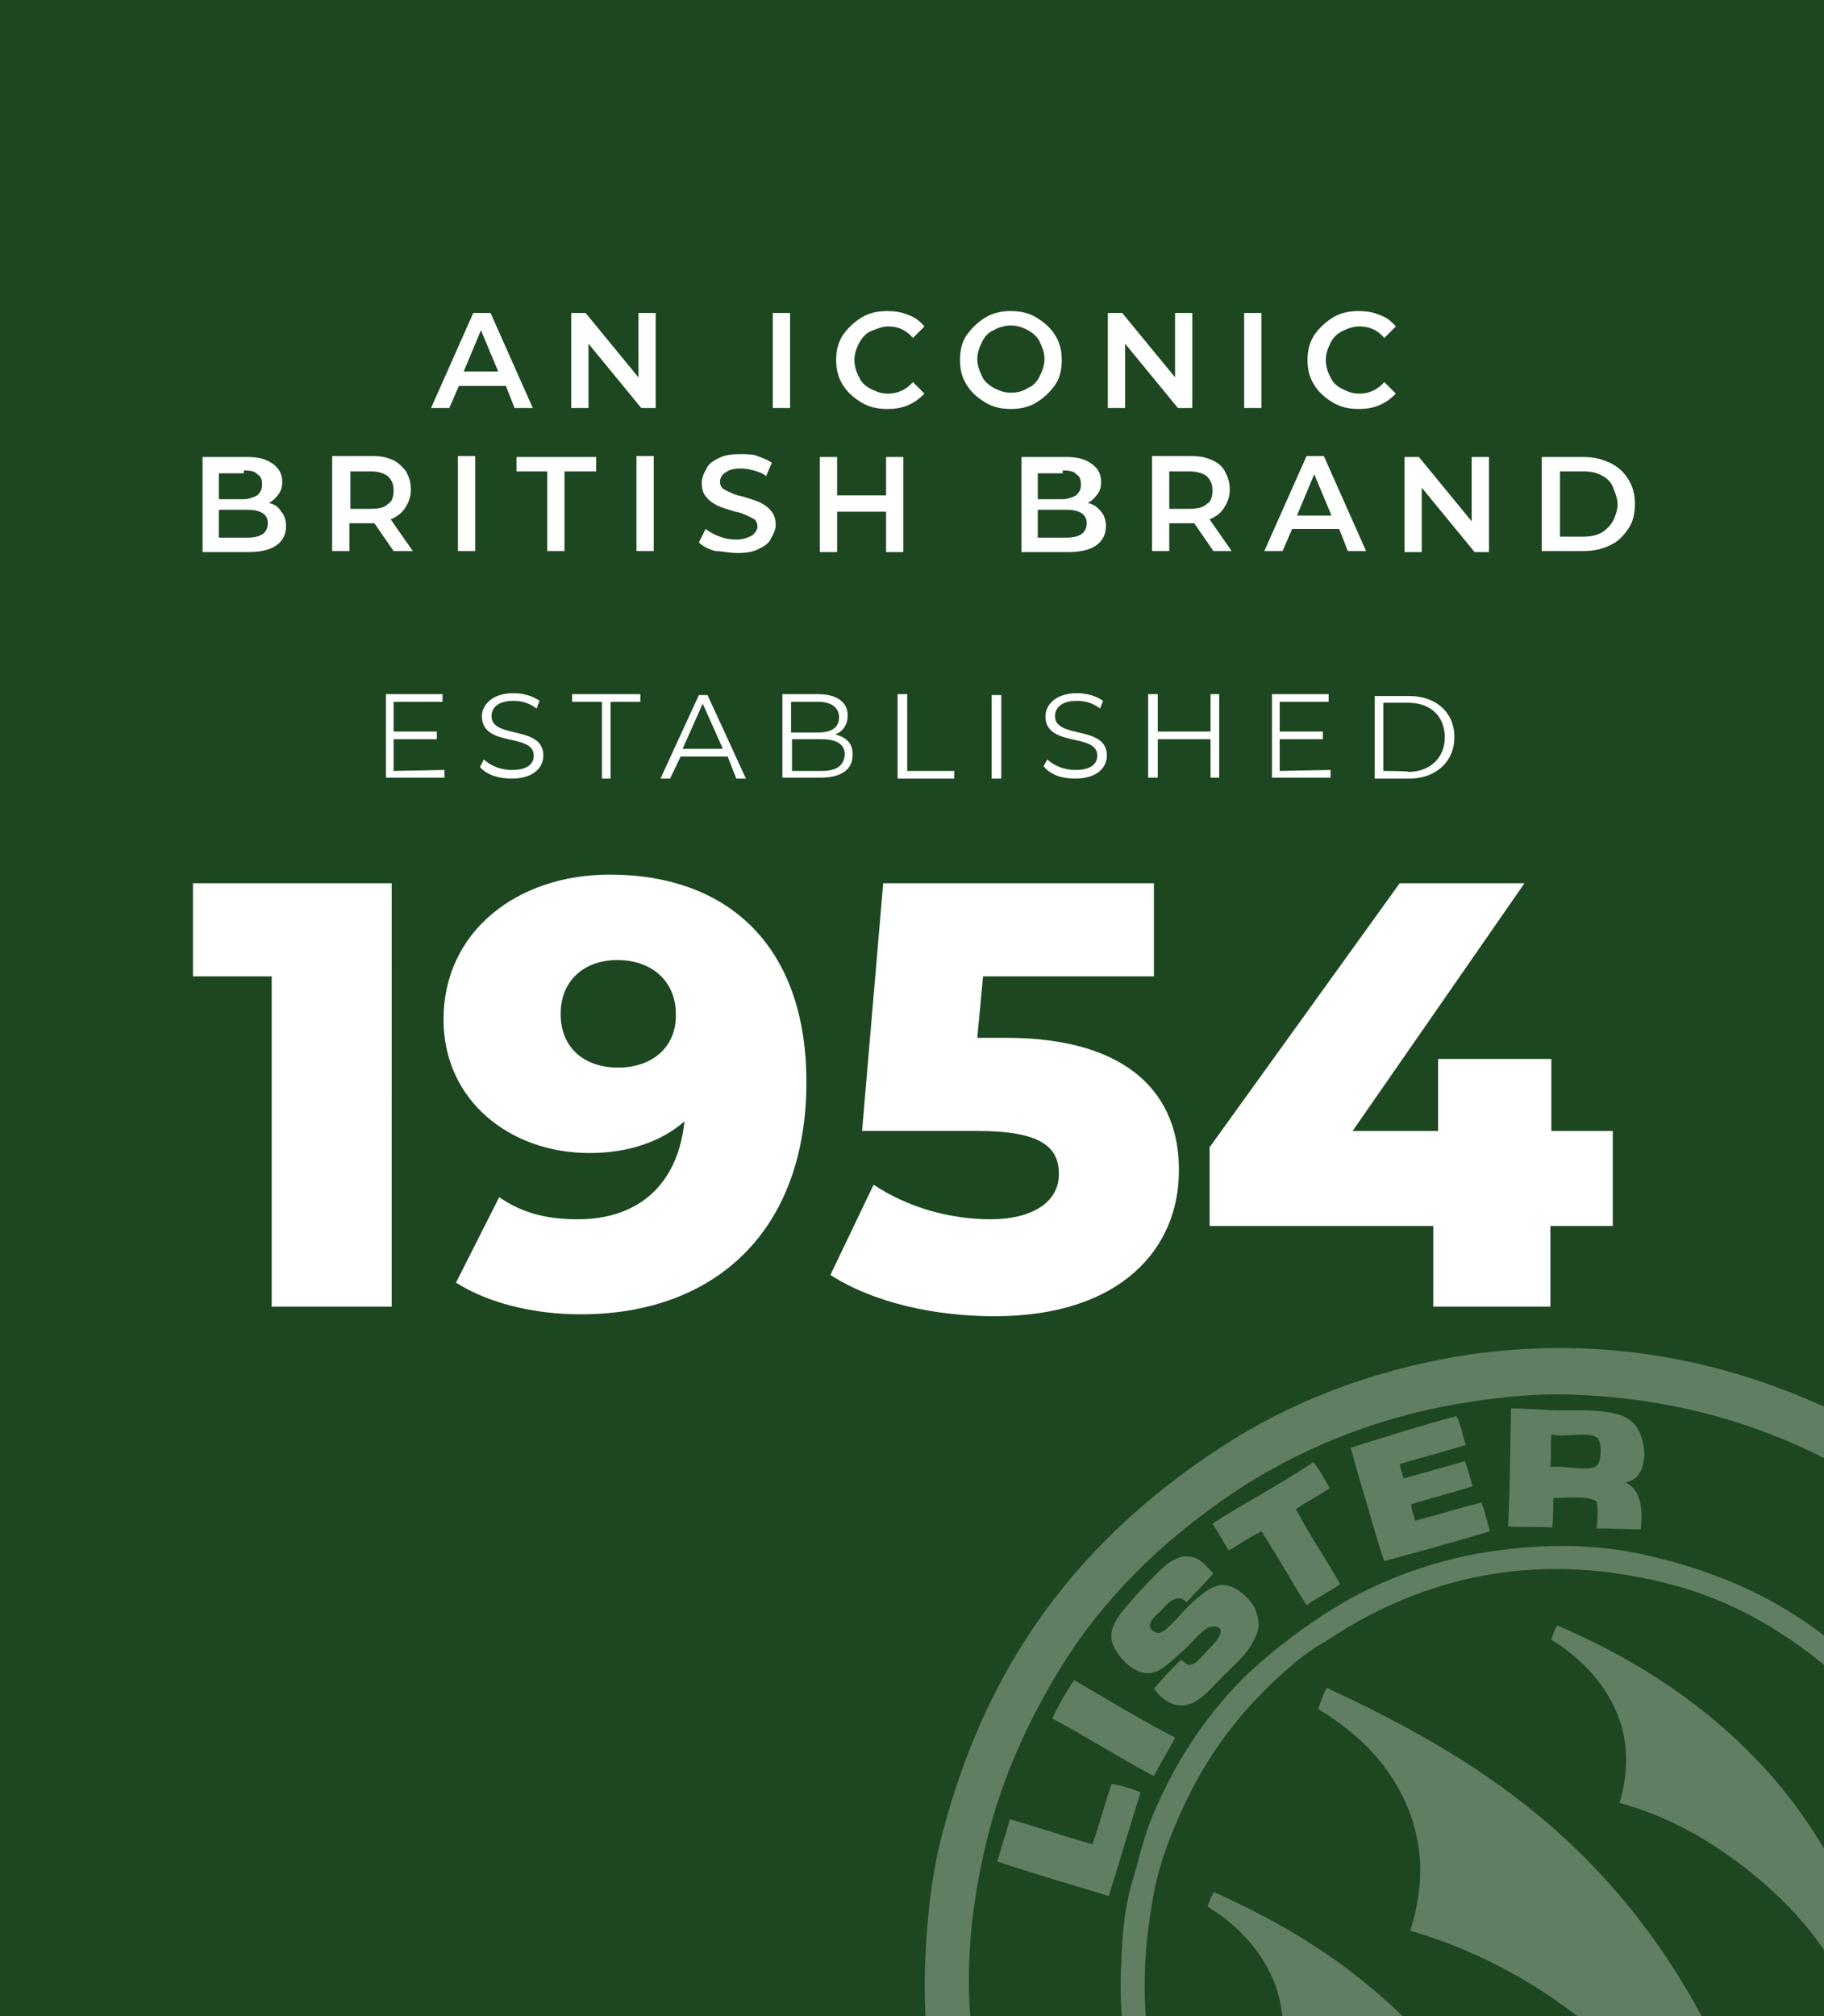
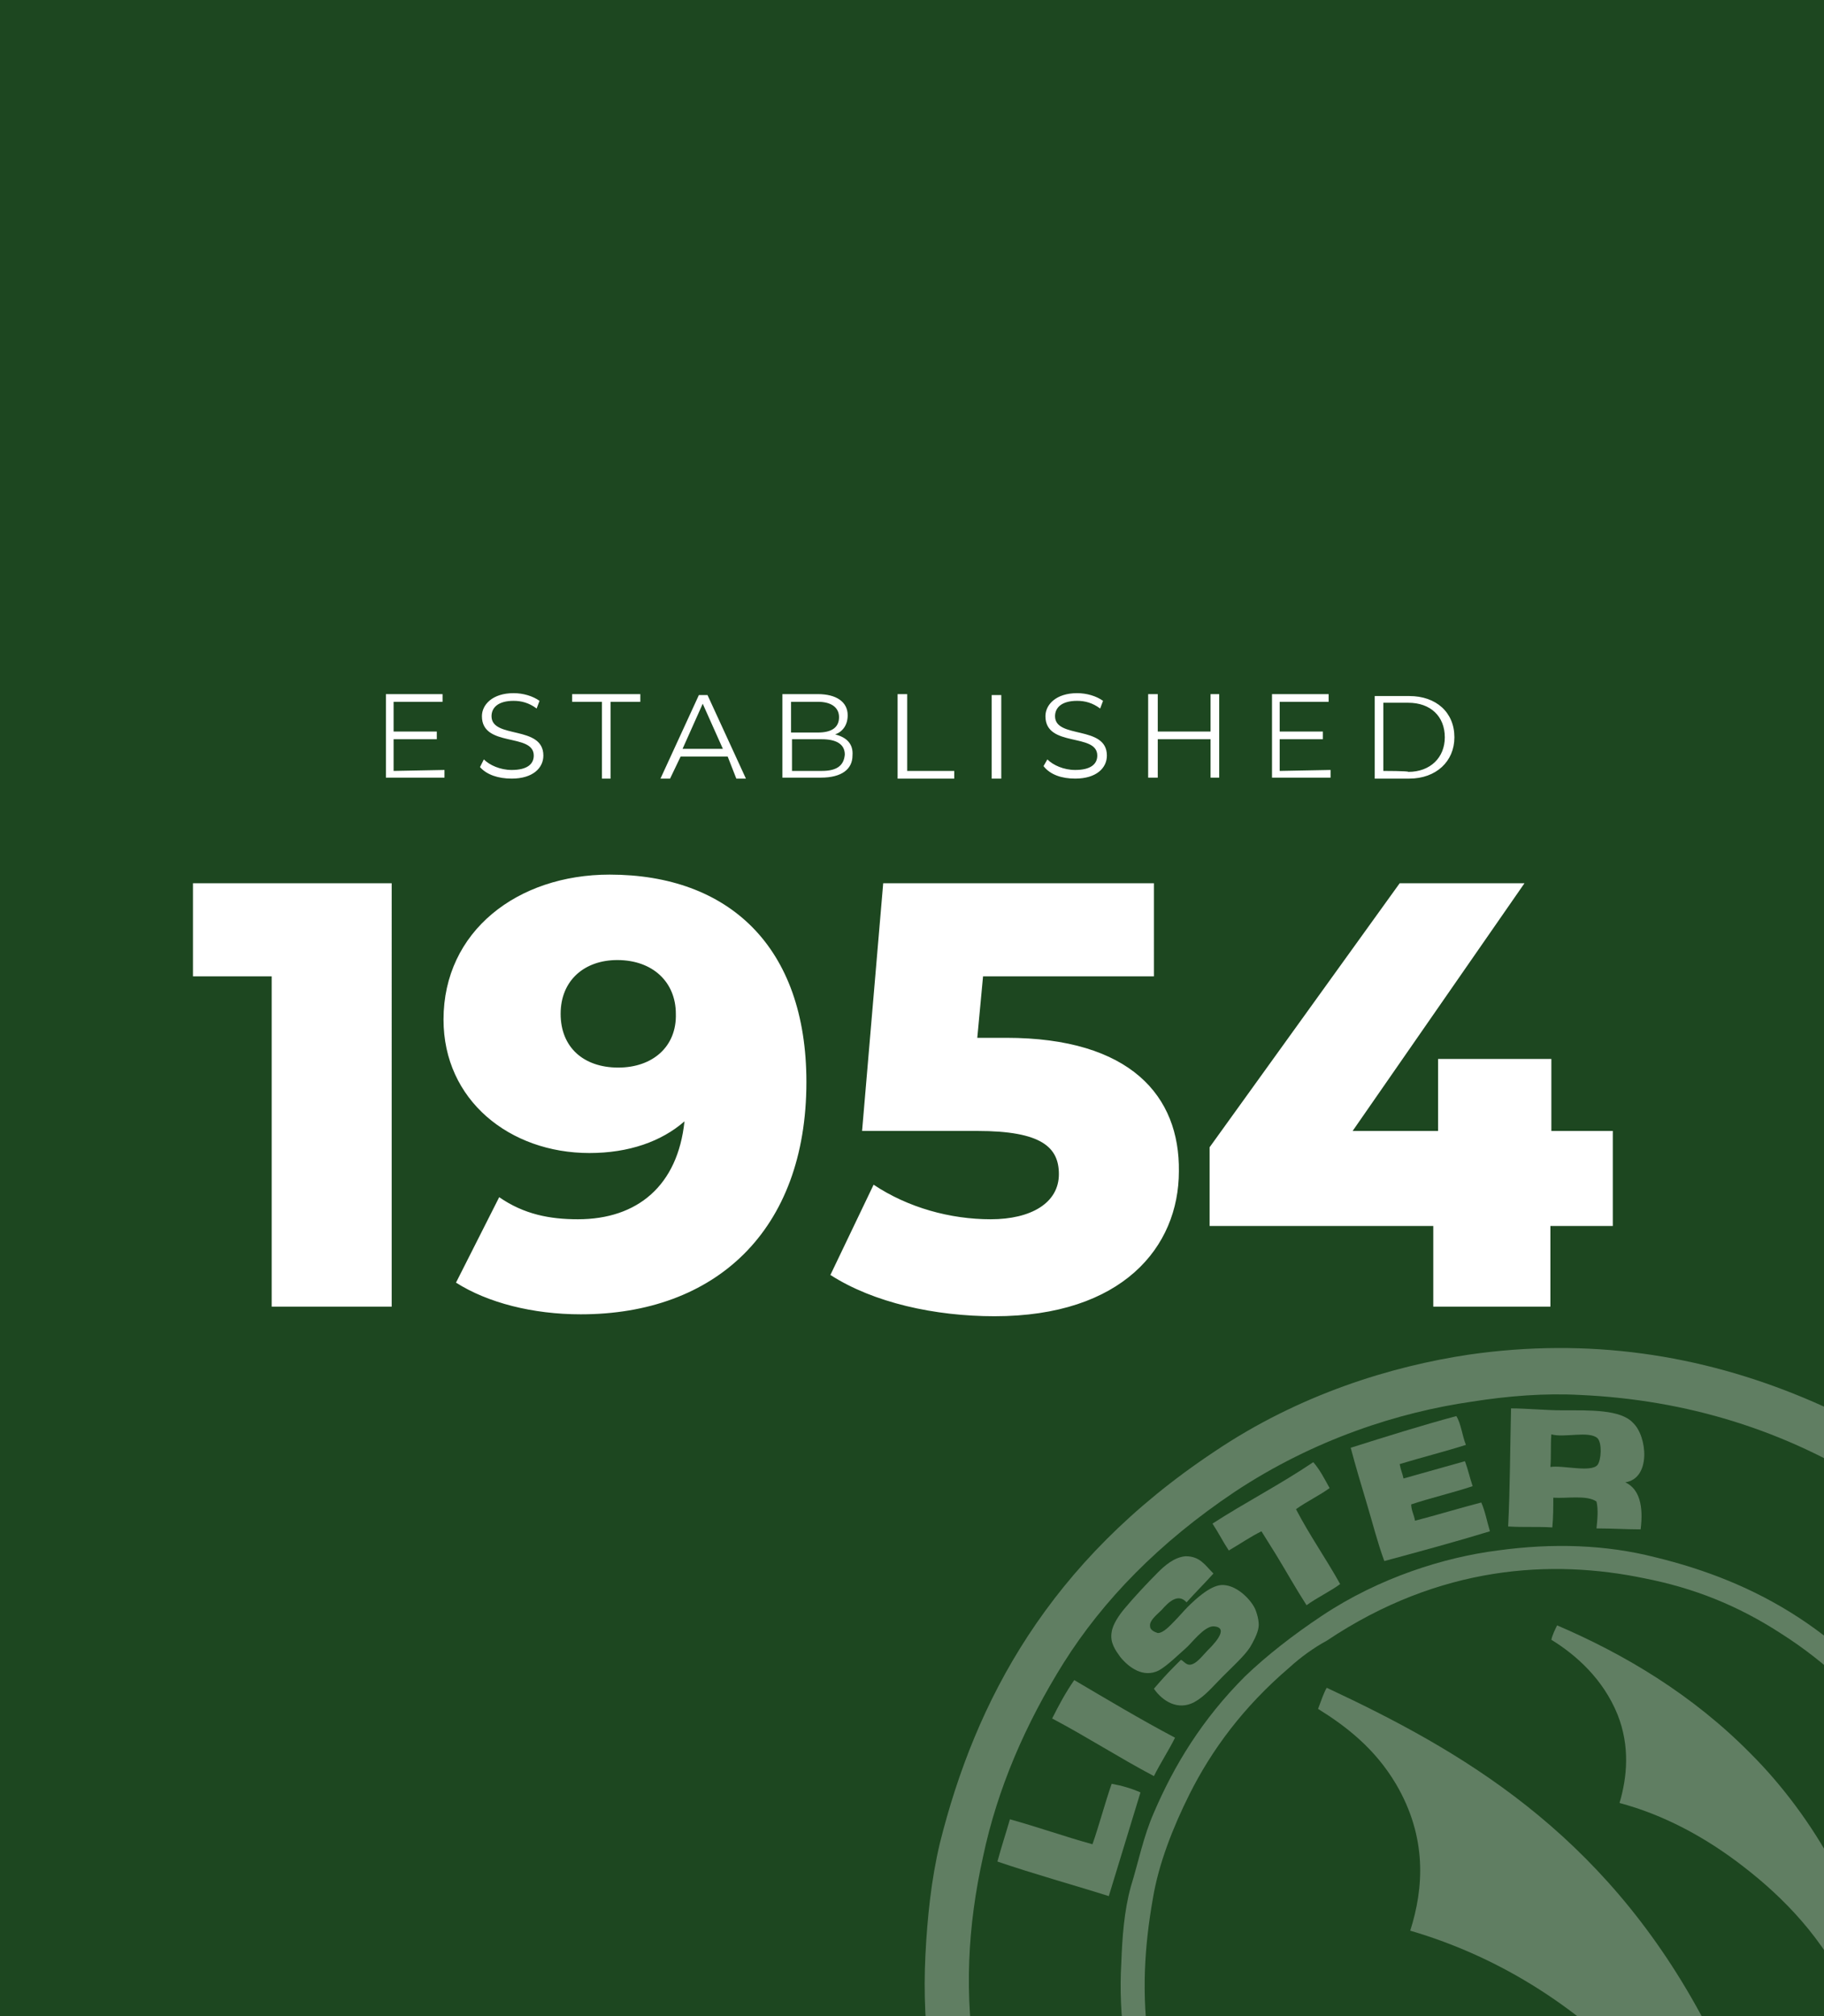
<svg xmlns="http://www.w3.org/2000/svg" version="1.1" id="Layer_1" x="0px" y="0px" viewBox="0 0 190 210" style="enable-background:new 0 0 190 210;" xml:space="preserve">
  <style type="text/css">
	.st0{fill:#1D4720;}
	.st1{fill:#FFFFFF;}
	.st2{opacity:0.3;}
	.st3{fill-rule:evenodd;clip-rule:evenodd;fill:#FFFFFF;}
	.st4{fill-rule:evenodd;clip-rule:evenodd;fill:#606060;}
</style>
  <rect x="-0.5" y="-0.5" class="st0" width="191" height="211" />
-   <path class="st1" d="M162.5,55.9v-6.8h2.4c0.8,0,1.3,0.1,1.9,0.4c0.6,0.3,1,0.7,1.2,1.2s0.5,1.2,0.5,1.8s-0.2,1.2-0.5,1.8  c-0.3,0.5-0.7,0.9-1.2,1.2c-0.6,0.3-1.2,0.4-1.9,0.4L162.5,55.9L162.5,55.9z M160.6,57.4h4.3c1.1,0,2-0.2,2.8-0.6  c0.9-0.4,1.4-1,1.9-1.7s0.7-1.6,0.7-2.6s-0.2-1.8-0.7-2.6c-0.5-0.8-1.1-1.3-1.9-1.7c-0.9-0.4-1.7-0.6-2.8-0.6h-4.3V57.4z   M153.3,47.6v6.7l-5.5-6.7h-1.5v9.9h1.8v-6.7l5.5,6.7h1.5v-9.9H153.3z M135.1,53.7l1.8-4.3l1.8,4.3H135.1z M140.4,57.4h1.9l-4.4-9.9  h-1.8l-4.4,9.9h1.9l1-2.3h4.9L140.4,57.4z M126.3,51.1c0,0.7-0.2,1.2-0.6,1.4c-0.4,0.4-1.1,0.5-1.8,0.5h-2.1v-3.9h2.1  c0.8,0,1.4,0.2,1.8,0.5C126.1,50,126.3,50.4,126.3,51.1 M128.3,57.4l-2.3-3.3c0.7-0.3,1.2-0.7,1.5-1.2c0.4-0.6,0.6-1.2,0.6-1.9  c0-0.8-0.2-1.3-0.5-1.9c-0.3-0.6-0.9-1-1.4-1.2c-0.7-0.3-1.3-0.4-2.2-0.4h-4v9.9h1.8v-2.9h2.2c0.2,0,0.3,0,0.4,0l2,2.9L128.3,57.4  L128.3,57.4z M111.1,56h-3v-2.9h3c1.4,0,2.1,0.5,2.1,1.4S112.6,56,111.1,56 M110.7,49c0.7,0,1.2,0.1,1.4,0.4  c0.4,0.2,0.5,0.6,0.5,1.1s-0.2,0.8-0.5,1.1c-0.4,0.2-0.9,0.4-1.4,0.4h-2.6v-2.7h2.6V49z M113.3,52.4c0.4-0.2,0.7-0.5,1-0.9  c0.3-0.4,0.4-0.8,0.4-1.3c0-0.8-0.3-1.4-1-1.9c-0.7-0.5-1.5-0.7-2.7-0.7h-4.6v9.9h4.9c1.2,0,2.2-0.2,2.9-0.7c0.7-0.5,1-1.2,1-2  c0-0.6-0.2-1.2-0.5-1.5C114.3,52.8,113.9,52.5,113.3,52.4 M92.3,47.6v4h-5.1v-4h-1.8v9.9h1.8v-4.2h5.1v4.2h1.8v-9.9H92.3z   M76.8,57.6c0.9,0,1.6-0.1,2.2-0.4s1.1-0.6,1.3-1.1c0.3-0.5,0.5-1,0.5-1.4c0-0.7-0.2-1.2-0.5-1.5c-0.3-0.4-0.8-0.7-1.2-0.9  c-0.5-0.2-1.1-0.4-1.8-0.6c-0.6-0.1-1-0.3-1.2-0.4c-0.3-0.1-0.6-0.3-0.8-0.4c-0.2-0.2-0.3-0.4-0.3-0.7c0-0.4,0.2-0.8,0.6-1  c0.4-0.3,0.9-0.4,1.6-0.4c0.5,0,0.9,0.1,1.3,0.2s1,0.3,1.3,0.6l0.6-1.4c-0.4-0.3-1-0.5-1.5-0.7s-1.2-0.2-1.8-0.2  c-0.9,0-1.6,0.1-2.2,0.4c-0.6,0.3-1.1,0.6-1.3,1.1c-0.3,0.5-0.5,1-0.5,1.5c0,0.7,0.2,1.2,0.5,1.5c0.3,0.4,0.8,0.7,1.2,0.9  c0.5,0.2,1.1,0.4,1.8,0.6c0.6,0.1,1,0.3,1.2,0.4c0.3,0.1,0.6,0.3,0.8,0.4c0.2,0.2,0.3,0.4,0.3,0.7c0,0.4-0.2,0.7-0.6,1  c-0.4,0.2-0.9,0.4-1.6,0.4c-0.6,0-1.2-0.1-1.7-0.3c-0.6-0.2-1.1-0.5-1.5-0.8l-0.7,1.4c0.4,0.4,1,0.7,1.7,0.9  C75.2,57.4,76,57.6,76.8,57.6 M66.3,57.4h1.8v-9.9h-1.8V57.4z M57,57.4h1.8v-8.3h3.3v-1.5h-8.3v1.5H57V57.4z M47.7,57.4h1.8v-9.9  h-1.8V57.4z M41,51.1c0,0.7-0.2,1.2-0.6,1.4C40,52.9,39.4,53,38.6,53h-2.1v-3.9h2.1c0.8,0,1.4,0.2,1.8,0.5C40.8,50,41,50.4,41,51.1   M43,57.4l-2.3-3.3c0.7-0.3,1.2-0.7,1.5-1.2c0.4-0.6,0.6-1.2,0.6-1.9c0-0.8-0.2-1.3-0.5-1.9c-0.4-0.5-0.9-1-1.4-1.2  c-0.7-0.3-1.3-0.4-2.2-0.4h-4.1v9.9h1.8v-2.9h2.2c0.2,0,0.3,0,0.4,0l2,2.9L43,57.4L43,57.4z M25.8,56h-3v-2.9h3  c1.4,0,2.1,0.5,2.1,1.4S27.3,56,25.8,56 M25.4,49c0.7,0,1.2,0.1,1.4,0.4c0.4,0.2,0.5,0.6,0.5,1.1s-0.2,0.8-0.5,1.1  c-0.4,0.2-0.9,0.4-1.4,0.4h-2.6v-2.7h2.6V49z M28,52.4c0.4-0.2,0.7-0.5,1-0.9c0.3-0.4,0.4-0.8,0.4-1.3c0-0.8-0.3-1.4-1-1.9  s-1.5-0.7-2.7-0.7h-4.6v9.9h4.8c1.2,0,2.2-0.2,2.9-0.7s1-1.2,1-2c0-0.6-0.2-1.2-0.5-1.5C29,52.8,28.6,52.5,28,52.4" />
-   <path class="st1" d="M141.5,42.6c0.8,0,1.5-0.1,2.2-0.4s1.2-0.7,1.7-1.2l-1.2-1.2c-0.7,0.8-1.6,1.2-2.6,1.2c-0.7,0-1.2-0.2-1.8-0.5  c-0.6-0.3-1-0.7-1.2-1.2c-0.3-0.5-0.5-1.2-0.5-1.8s0.2-1.2,0.5-1.8c0.3-0.6,0.8-1,1.2-1.2c0.6-0.3,1.2-0.5,1.8-0.5  c1.1,0,1.9,0.4,2.6,1.2l1.2-1.2c-0.5-0.6-1.1-1-1.7-1.2c-0.7-0.3-1.4-0.4-2.2-0.4c-1,0-1.9,0.2-2.7,0.7s-1.4,1.1-1.9,1.8  c-0.5,0.8-0.7,1.6-0.7,2.6c0,1,0.2,1.8,0.7,2.6c0.5,0.8,1.1,1.3,1.9,1.8C139.6,42.4,140.5,42.6,141.5,42.6 M129.6,42.5h1.8v-9.9  h-1.8V42.5z M122.4,32.6v6.7l-5.5-6.7h-1.5v9.9h1.8v-6.7l5.5,6.7h1.5v-9.9H122.4z M105.3,40.9c-0.7,0-1.2-0.2-1.8-0.5  c-0.5-0.3-1-0.7-1.2-1.2c-0.3-0.6-0.5-1.2-0.5-1.8s0.2-1.2,0.5-1.8c0.3-0.6,0.7-1,1.2-1.2c0.5-0.3,1.2-0.5,1.8-0.5  c0.7,0,1.2,0.2,1.8,0.5c0.5,0.3,1,0.7,1.2,1.2c0.3,0.6,0.5,1.2,0.5,1.8s-0.2,1.2-0.5,1.8c-0.3,0.6-0.7,1-1.2,1.2  C106.5,40.8,105.9,40.9,105.3,40.9 M105.3,42.6c1,0,1.9-0.2,2.7-0.7c0.8-0.5,1.4-1.1,1.9-1.8s0.7-1.6,0.7-2.6c0-1-0.2-1.8-0.7-2.6  c-0.5-0.8-1.1-1.3-1.9-1.8c-0.8-0.5-1.7-0.7-2.7-0.7c-1,0-1.9,0.2-2.7,0.7c-0.8,0.5-1.4,1.1-1.9,1.8s-0.7,1.6-0.7,2.6  c0,1,0.2,1.8,0.7,2.6c0.5,0.8,1.1,1.3,1.9,1.8C103.4,42.4,104.3,42.6,105.3,42.6 M92.4,42.6c0.8,0,1.5-0.1,2.2-0.4  c0.7-0.3,1.2-0.7,1.7-1.2l-1.2-1.2c-0.7,0.8-1.6,1.2-2.6,1.2c-0.7,0-1.2-0.2-1.8-0.5c-0.6-0.3-1-0.7-1.2-1.2  c-0.3-0.5-0.5-1.2-0.5-1.8s0.2-1.2,0.5-1.8c0.3-0.5,0.7-1,1.2-1.2s1.2-0.5,1.8-0.5c1.1,0,1.9,0.4,2.6,1.2l1.2-1.2  c-0.5-0.6-1.1-1-1.7-1.2c-0.7-0.3-1.4-0.4-2.2-0.4c-1,0-1.9,0.2-2.7,0.7c-0.8,0.5-1.4,1.1-1.9,1.8c-0.5,0.8-0.7,1.6-0.7,2.6  c0,1,0.2,1.8,0.7,2.6c0.5,0.8,1.1,1.3,1.9,1.8C90.5,42.4,91.4,42.6,92.4,42.6 M80.5,42.5h1.8v-9.9h-1.8V42.5z M66.5,32.6v6.7  L61,32.6h-1.5v9.9h1.8v-6.7l5.5,6.7h1.5v-9.9H66.5z M48.3,38.7l1.8-4.3l1.8,4.3H48.3z M53.6,42.5h1.9l-4.4-9.9h-1.8l-4.4,9.9h1.9  l1-2.3h4.9L53.6,42.5z" />
  <path class="st1" d="M144.1,80.3v-7.1h2.6c2.3,0,3.8,1.4,3.8,3.6c0,2.1-1.5,3.6-3.8,3.6C146.7,80.3,144.1,80.3,144.1,80.3z   M143.2,81.1h3.6c2.8,0,4.7-1.8,4.7-4.3c0-2.6-1.9-4.3-4.7-4.3h-3.6V81.1z M133.3,80.3V77h4.5v-0.8h-4.5v-3.1h5.1v-0.8h-5.9v8.7h6.1  v-0.8L133.3,80.3L133.3,80.3z M126.1,72.3v3.9h-5.5v-3.9h-1v8.7h1v-4h5.5v4h0.9v-8.7H126.1z M112,81.1c2.2,0,3.3-1.1,3.3-2.4  c0-3.2-5.4-1.7-5.4-4.1c0-0.9,0.7-1.6,2.3-1.6c0.8,0,1.6,0.2,2.4,0.8l0.3-0.8c-0.7-0.5-1.7-0.8-2.7-0.8c-2.2,0-3.3,1.2-3.3,2.4  c0,3.3,5.4,1.7,5.4,4.1c0,0.9-0.7,1.5-2.3,1.5c-1.2,0-2.3-0.5-2.9-1.1l-0.4,0.7C109.4,80.7,110.6,81.1,112,81.1 M103.3,81.1h1v-8.7  h-1V81.1z M93.5,81.1h5.9v-0.8h-4.9v-8h-1V81.1z M85.6,80.3h-3.1V77h3.1c1.5,0,2.4,0.5,2.4,1.6C87.9,79.8,87.1,80.3,85.6,80.3   M85.2,73.1c1.4,0,2.2,0.6,2.2,1.6c0,1.1-0.8,1.6-2.2,1.6h-2.8v-3.2L85.2,73.1L85.2,73.1z M87,76.5c0.8-0.3,1.3-1,1.3-2  c0-1.4-1.2-2.2-3.1-2.2h-3.7v8.7h4c2.2,0,3.3-0.9,3.3-2.3C88.9,77.5,88.2,76.8,87,76.5 M71.1,78l2.1-4.7l2.1,4.7H71.1z M76.7,81.1h1  l-4-8.7h-0.9l-4,8.7h1l1.1-2.3h4.9L76.7,81.1z M62.6,81.1h1v-8h3.1v-0.8h-7.1v0.8h3.1V81.1z M53.3,81.1c2.2,0,3.3-1.1,3.3-2.4  c0-3.2-5.4-1.7-5.4-4.1c0-0.9,0.7-1.6,2.3-1.6c0.8,0,1.6,0.2,2.4,0.8l0.3-0.8c-0.7-0.5-1.7-0.8-2.7-0.8c-2.2,0-3.3,1.2-3.3,2.4  c0,3.3,5.4,1.7,5.4,4.1c0,0.9-0.7,1.5-2.3,1.5c-1.2,0-2.3-0.5-2.9-1.1L50,79.9C50.7,80.7,51.9,81.1,53.3,81.1 M41,80.3V77h4.5v-0.8  H41v-3.1h5.1v-0.8h-5.9v8.7h6.1v-0.8L41,80.3L41,80.3z" />
  <path class="st1" d="M168.1,117.8h-6.5v-7.5h-11.8v7.5h-8.9L158.8,92h-13l-19.8,27.5v8.2h23.3v8.4h12.2v-8.4h6.5V117.8z   M104.8,108.1h-3l0.6-6.4h17.8V92H92l-2.2,25.8h12c6.7,0,8.5,1.7,8.5,4.5c0,3-2.9,4.7-7.1,4.7s-8.6-1.2-12.2-3.6l-4.5,9.4  c4.5,2.9,10.9,4.3,17.1,4.3c13.3,0,19.2-7.2,19.2-15.1C122.9,114.2,117.8,108.1,104.8,108.1 M64.4,111.2c-3.6,0-6-2.1-6-5.6  c0-3.5,2.5-5.6,5.9-5.6c3.7,0,6.1,2.3,6.1,5.6C70.5,109,68,111.2,64.4,111.2 M63.5,91.1c-9.6,0-17.3,5.9-17.3,15.1  c0,8.4,6.9,13.9,15.2,13.9c4.1,0,7.5-1.2,9.9-3.3c-0.7,6.7-4.9,10.2-11.1,10.2c-2.9,0-5.6-0.5-8.2-2.3l-4.5,8.9  c3.3,2.1,8,3.3,13,3.3c14,0,23.5-8.7,23.5-24.2C84,98.6,75.9,91.1,63.5,91.1 M20.1,92v9.7h8.2v34.4h12.5V92H20.1z" />
  <g class="st2">
    <path class="st3" d="M126.5,151.2c8.9-6,18.5-8.9,26.5-10.1c12.5-1.8,24.1,0,34.9,4.5c10.8,4.5,21,11.8,29.8,24.9   c6.1,9,8.8,18.2,10,26.4c1.2,8.1,0.8,16.4-0.9,23.8c-1.8,7.7-4.7,14.7-9.2,21.7c-4.4,6.9-10.7,13.7-19.3,19.2   c-9.2,6-18.3,8.8-26.5,10c-12.5,1.8-24,0.1-35-4.4c-7.2-2.9-14.2-7.3-20.6-13.7c-3.2-3.2-6.6-7-9.2-11.3c-2.9-4.7-5.2-9.2-6.8-13.6   c-3.1-8.7-4.2-17.1-3.8-25c0.2-3.9,0.6-7.8,1.5-11.6C101.6,177.2,109.2,162.7,126.5,151.2z M110.8,173.2c-4,6.4-6.9,13.1-8.4,20.2   c-1.6,7.2-2,14.3-0.7,22.1c1.2,7.7,3.9,16,9.4,24.6c5.2,8.1,11.5,13.6,17.9,17.8c9.6,6.3,20.2,9.3,31,9.8c11,0.5,23-1.8,35.9-10   c7.9-5,13.8-11.5,17.9-17.9c4.2-6.5,6.8-13.2,8.4-20.2c1.6-6.9,1.9-14.6,0.7-22.1c-1.2-7.7-3.7-16.1-9.4-24.6   c-5.3-7.9-11.5-13.7-17.9-17.8c-9.6-6.2-20-9.3-31-9.8c-3.7-0.2-7.5,0.1-11.3,0.7c-7.6,1.1-16.4,3.9-24.7,9.4   C120.7,160.7,114.9,166.7,110.8,173.2z" />
    <path class="st3" d="M137.7,168.3c6-4,12.8-6.1,18.3-6.8c5.8-0.8,11.3-0.6,16.4,0.7c10.3,2.5,20.2,7.7,28.2,19.7   c4.1,6.1,6,12.6,6.7,18.2c1.4,9.9-0.4,19.4-4.9,27.8c-1.9,3.6-4.3,7-7.7,10.4c-4.5,4.5-11,8.7-17.2,10.9c-9,3.2-17.4,3.3-25.3,1.6   c-7.7-1.7-15.3-5.5-21.9-11.9c-4.5-4.3-8.7-11-10.9-17.2c-2.2-6-2.9-11.9-2.6-17.2c0.1-2.7,0.3-5.5,1-8c0.8-2.6,1.3-5.2,2.4-7.7   c2.1-4.9,5-9.7,9.5-14.2C132,172.4,134.7,170.3,137.7,168.3z M134.3,173.7c-4.8,4.1-8.1,8.6-10.4,13.2c-1.7,3.4-3.2,7.2-3.8,10.8   c-0.9,5.1-1.2,10-0.4,15.6c0.8,5.4,2.8,11.3,6.9,17.4c7.5,11.1,17.2,15.9,26.9,18.1c4.9,1.1,10.1,1.2,15.6,0.4   c5.5-0.8,11.6-3,17.4-6.9c7-4.6,11.4-10.3,14.3-16.1c1.8-3.6,3.1-7,3.8-10.8c1.9-9.6,1.5-21.1-6.4-32.9c-3.6-5.4-8.2-9.5-12.6-12.3   c-4.6-3-9.2-4.8-14.3-5.8c-9.6-2-21.3-1.4-33.1,6.5C136.9,171.6,135.5,172.6,134.3,173.7z" />
    <path class="st3" d="M138.2,175.8C138.3,175.8,138.3,175.8,138.2,175.8c13.9,6.5,28.6,14.9,39,34.1c3.3,6.1,5.5,11.9,6.7,17.5   c0.9,0,1.9-0.3,2.9-0.4c0.3,0.7,0.5,1.3,0.7,2c-1,0.2-2,0.3-3,0.7c0.6,2.8,1.3,5.6,1.6,8.3c-1.1,0.2-2.2,0.5-3.4,0.8   c-0.5-2.7-1-5.4-2.2-8.2c-1.2,0.2-2.5,0.4-3.8,0.7c-0.3-0.7-0.5-1.3-0.7-2c1.2-0.4,2.3-0.5,3.5-0.9c-1.7-4-4.3-7.7-6.9-10.6   c-7.7-8.7-16.5-14-25.7-16.7c1.4-4.4,1.8-9.7-1.5-15.3c-2.2-3.7-5.2-6-8.1-7.8C137.6,177.2,137.9,176.3,138.2,175.8z" />
    <path class="st3" d="M196,207.1c0.7,0,1.4-0.3,2.1-0.3c0.3,0.5,0.3,0.9,0.5,1.4c-0.7,0.1-1.5,0.3-2.2,0.5c0.3,2,1,4.1,1.1,6   c-0.8,0.4-1.6,0.4-2.4,0.7c-0.4-2-0.7-3.9-1.7-6c-0.9,0-1.9,0.3-2.8,0.5c-0.2-0.5-0.4-1-0.5-1.4c0.9-0.3,1.7-0.4,2.6-0.6   c-2.7-6-7-10.3-11-13.4c-4.1-3.2-8.5-5.5-13-6.7c0.8-2.7,1.1-5.9-0.2-9.2c-1.5-3.7-4.3-6.2-6.9-7.8c0.1-0.5,0.4-1.1,0.6-1.5   c7,3,14.1,7.2,20.2,13.4c3.2,3.2,6.3,7.3,8.7,11.8C193.4,198.5,194.8,202.9,196,207.1z" />
-     <path class="st3" d="M160.3,235.1c0.7,0.1,1.4-0.2,2.1-0.3c0.3,0.5,0.3,0.9,0.5,1.4c-0.8,0.2-1.5,0.2-2.3,0.6c0.4,2,1,4,1.1,6   c-0.7,0.3-1.6,0.4-2.4,0.7c-0.3-2-0.7-4-1.6-6.1c-0.9,0.1-1.9,0.4-2.8,0.5c-0.2-0.5-0.4-0.9-0.5-1.4c0.7-0.4,1.7-0.4,2.6-0.7   c-2.7-6-7-10.3-11-13.4c-4.1-3.2-8.6-5.4-13.1-6.8c0.9-2.7,1.1-5.9-0.2-9.2c-1.5-3.7-4.3-6.2-6.9-7.8c0.1-0.5,0.4-1,0.6-1.5   c0,0,0.1,0,0.1,0c6.9,3.1,13.8,7.1,20.1,13.4c3.2,3.2,6.3,7.3,8.7,11.8C157.8,226.6,159.2,231,160.3,235.1z" />
    <g>
      <path class="st3" d="M169.3,154.4c1.5,0.7,1.9,2.5,1.6,4.9c-1.5,0-3-0.1-4.6-0.1c0.1-0.9,0.2-2,0-2.8c-1-0.7-3.1-0.3-4.5-0.4    c0,1.1,0,2-0.1,3.1c-1.5-0.1-3,0-4.6-0.1c0.2-4,0.2-8.2,0.3-12.3c1.7,0,3.5,0.2,5.4,0.2c2.8,0,6-0.1,7.3,1.3    C171.6,149.6,172,154,169.3,154.4z M166.4,152.6c0.4-0.5,0.5-2.3,0-2.8c-0.9-0.8-3.5,0-4.8-0.4c-0.1,1.2,0,2.2-0.1,3.4    C162.8,152.6,165.7,153.4,166.4,152.6z" />
      <path class="st3" d="M151.7,147.5c0.5,0.8,0.6,2,1,3c-2.2,0.7-4.6,1.3-6.9,2c0.1,0.6,0.3,1,0.4,1.5c2.1-0.6,4.3-1.2,6.4-1.8    c0.3,0.8,0.5,1.7,0.8,2.6c-2.1,0.7-4.3,1.2-6.4,1.9c0,0.6,0.3,1.1,0.4,1.7c2.3-0.6,4.6-1.3,6.9-1.9c0.4,0.9,0.6,2,0.9,3    c-3.6,1.1-7.3,2.1-11,3.1c-0.7-1.9-1.2-3.9-1.8-5.9c-0.6-2-1.2-4-1.7-5.9C144.5,149.6,148,148.5,151.7,147.5z" />
      <path class="st3" d="M138.5,155c-1.1,0.8-2.4,1.4-3.5,2.2c1.4,2.7,3.1,5.1,4.6,7.8c-1.1,0.8-2.4,1.4-3.5,2.2    c-1.1-1.7-2.1-3.5-3.2-5.3c-0.5-0.8-1-1.6-1.5-2.4c-1.2,0.6-2.2,1.3-3.4,2c-0.6-0.9-1.1-1.9-1.7-2.8c3.4-2.2,7.1-4.1,10.5-6.4    C137.5,153.1,138,154.1,138.5,155z" />
      <path class="st3" d="M126.4,163.9c-0.9,1-1.9,2-2.8,3c-0.9-1-1.9,0-2.6,0.8c-0.5,0.5-1.3,1.1-1.2,1.7c0,0.4,0.5,0.6,0.8,0.7    c0.6,0,1.3-0.8,1.7-1.2c0.5-0.5,1-1.1,1.4-1.5c0.8-0.8,2.3-2.2,3.5-2.3c1.5-0.1,3,1.4,3.5,2.4c0.2,0.4,0.5,1.4,0.4,2    c-0.1,0.7-0.6,1.6-0.9,2.1c-0.6,0.9-1.7,1.9-2.8,3c-1.1,1.1-1.9,2.1-3,2.7c-1.7,0.9-3.3-0.1-4.2-1.4c0.6-0.7,1.3-1.5,2.1-2.3    c0.2-0.2,0.7-0.7,0.7-0.7c0.2,0,0.5,0.5,0.9,0.5c0.7,0,1.4-1,1.9-1.5c0.3-0.3,2.5-2.4,0.6-2.5c-1,0-2.3,1.8-2.9,2.3    c-0.8,0.7-1.9,1.8-2.8,2.3c-1.6,0.8-3.1-0.3-4-1.4c-0.5-0.7-1.1-1.5-0.9-2.6c0.1-0.8,0.8-1.8,1.3-2.4c1-1.2,2.4-2.7,3.5-3.8    c0.7-0.7,1.7-1.6,2.9-1.7C125,162.1,125.5,163,126.4,163.9z" />
      <path class="st3" d="M122.4,181c-0.7,1.4-1.5,2.6-2.2,4c-3.6-1.9-7-4.1-10.6-6c0.7-1.4,1.4-2.7,2.3-4    C115.3,177,118.8,179.1,122.4,181z" />
      <path class="st3" d="M118.8,186.7c-1.1,3.6-2.2,7.2-3.3,10.8c-3.8-1.2-7.8-2.3-11.6-3.6c0.4-1.5,0.9-3,1.3-4.4    c2.9,0.8,5.7,1.8,8.6,2.6c0.7-2,1.3-4.3,2-6.3C116.9,186,117.9,186.3,118.8,186.7z" />
    </g>
  </g>
</svg>